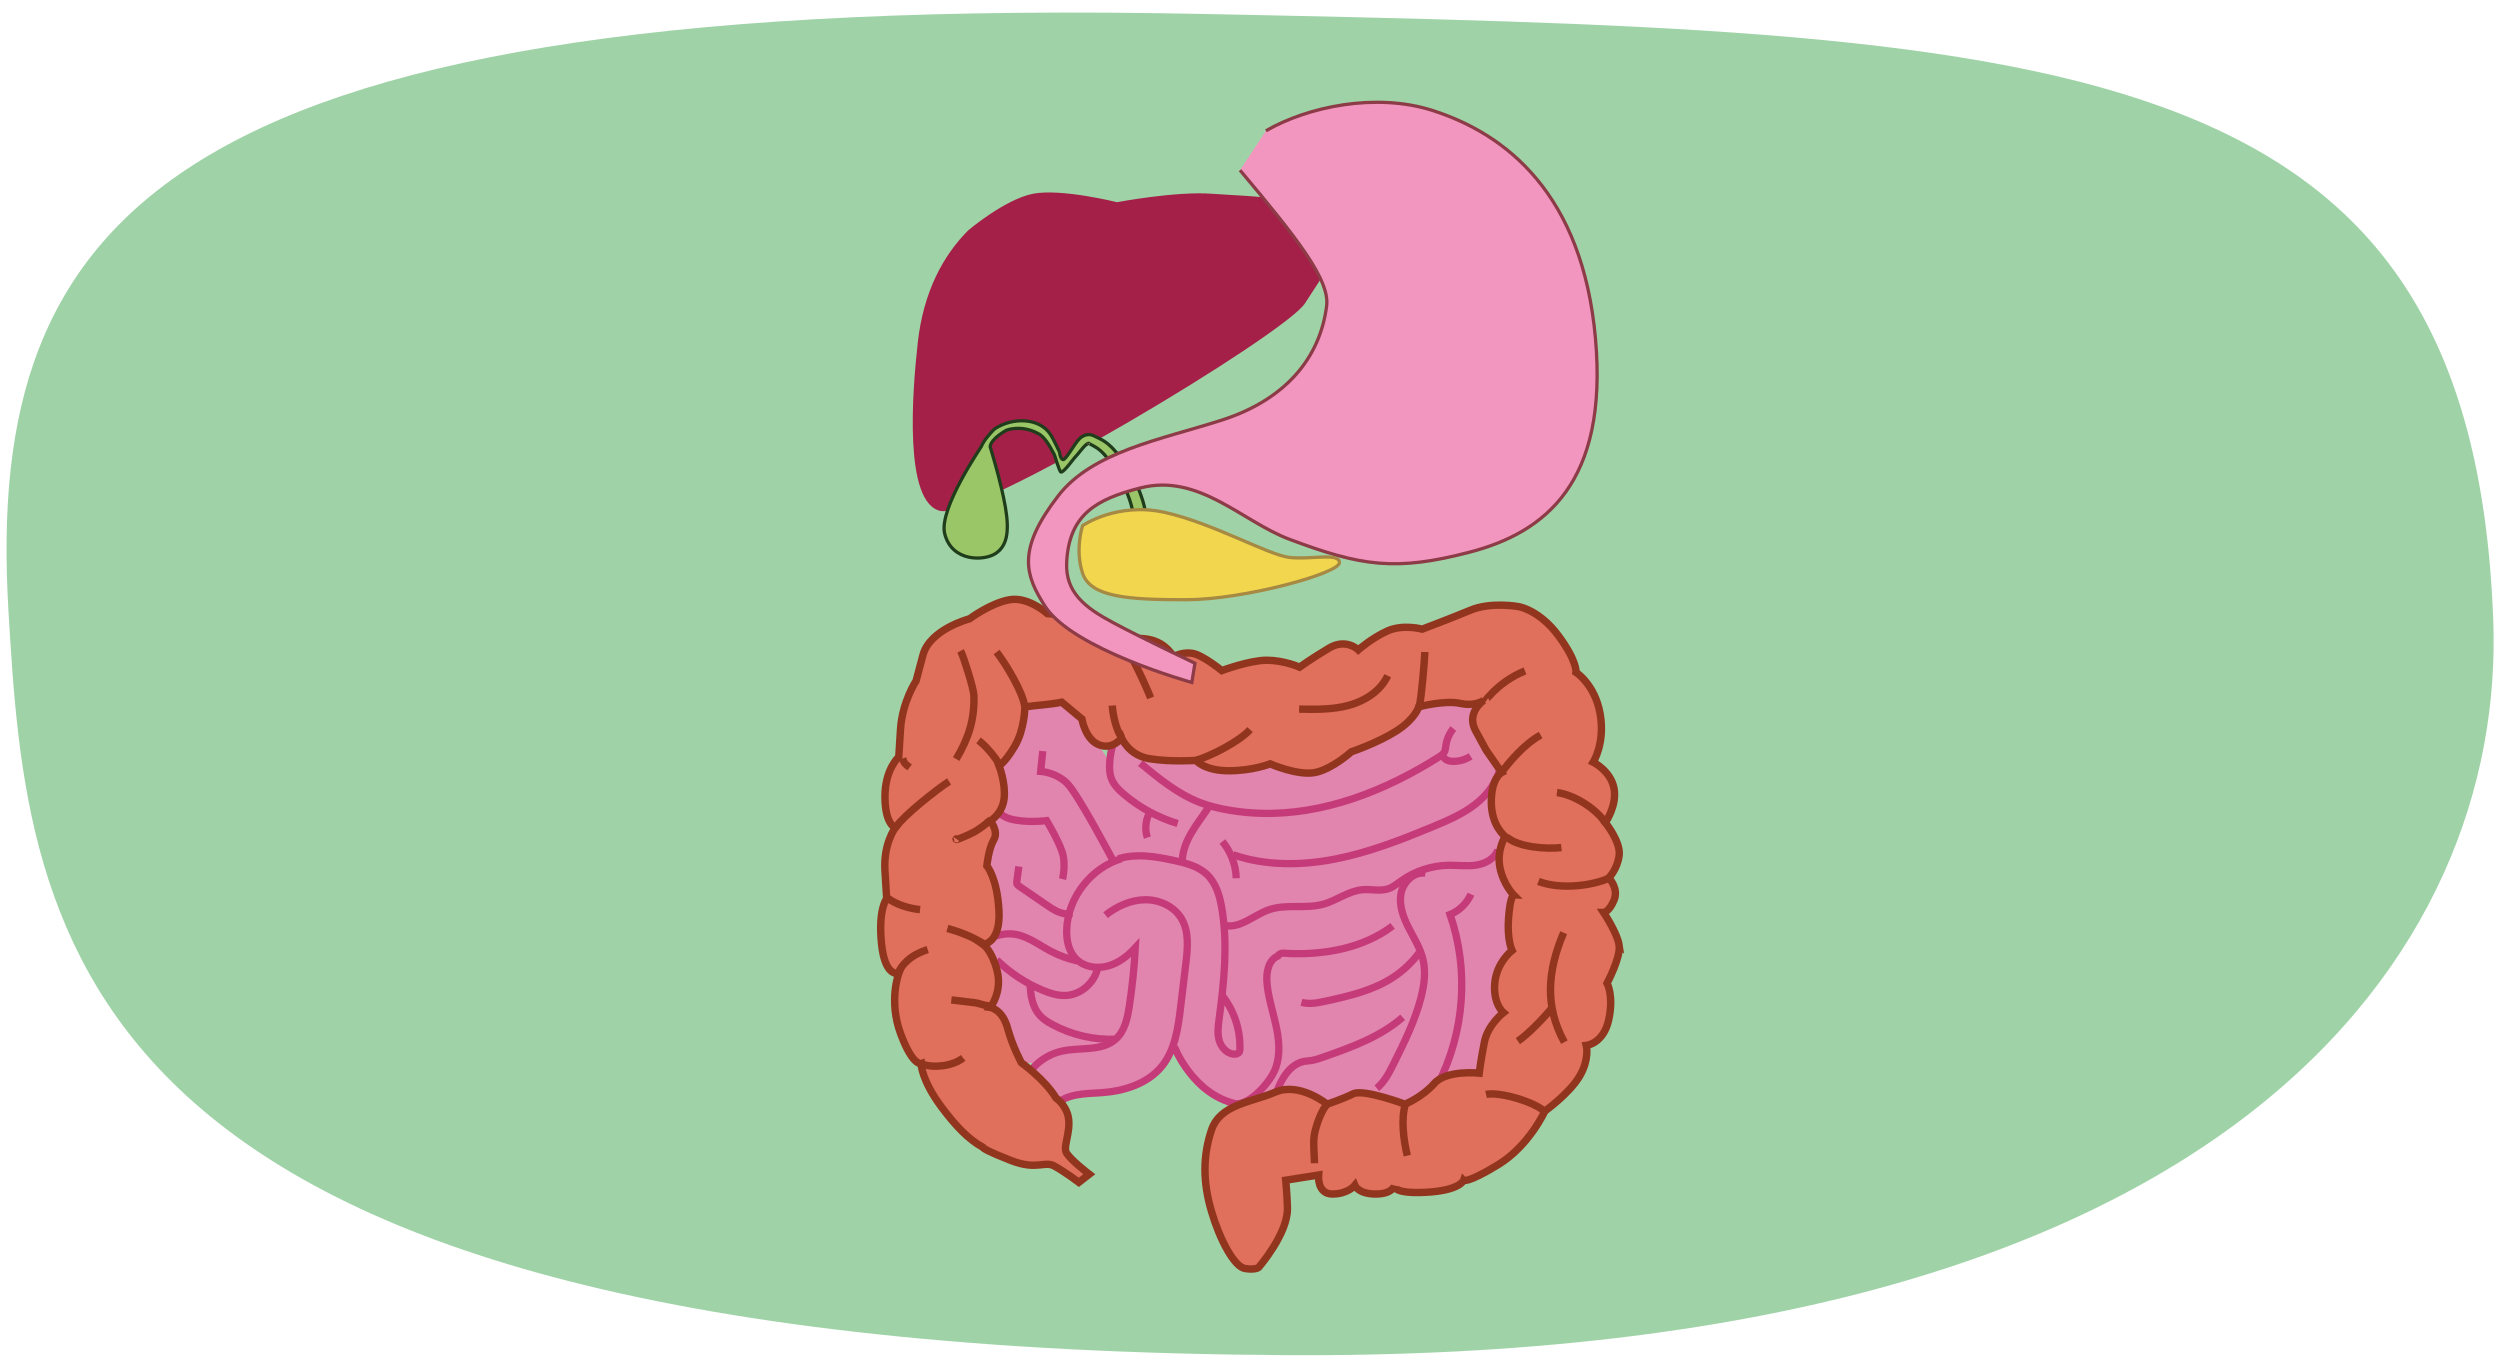
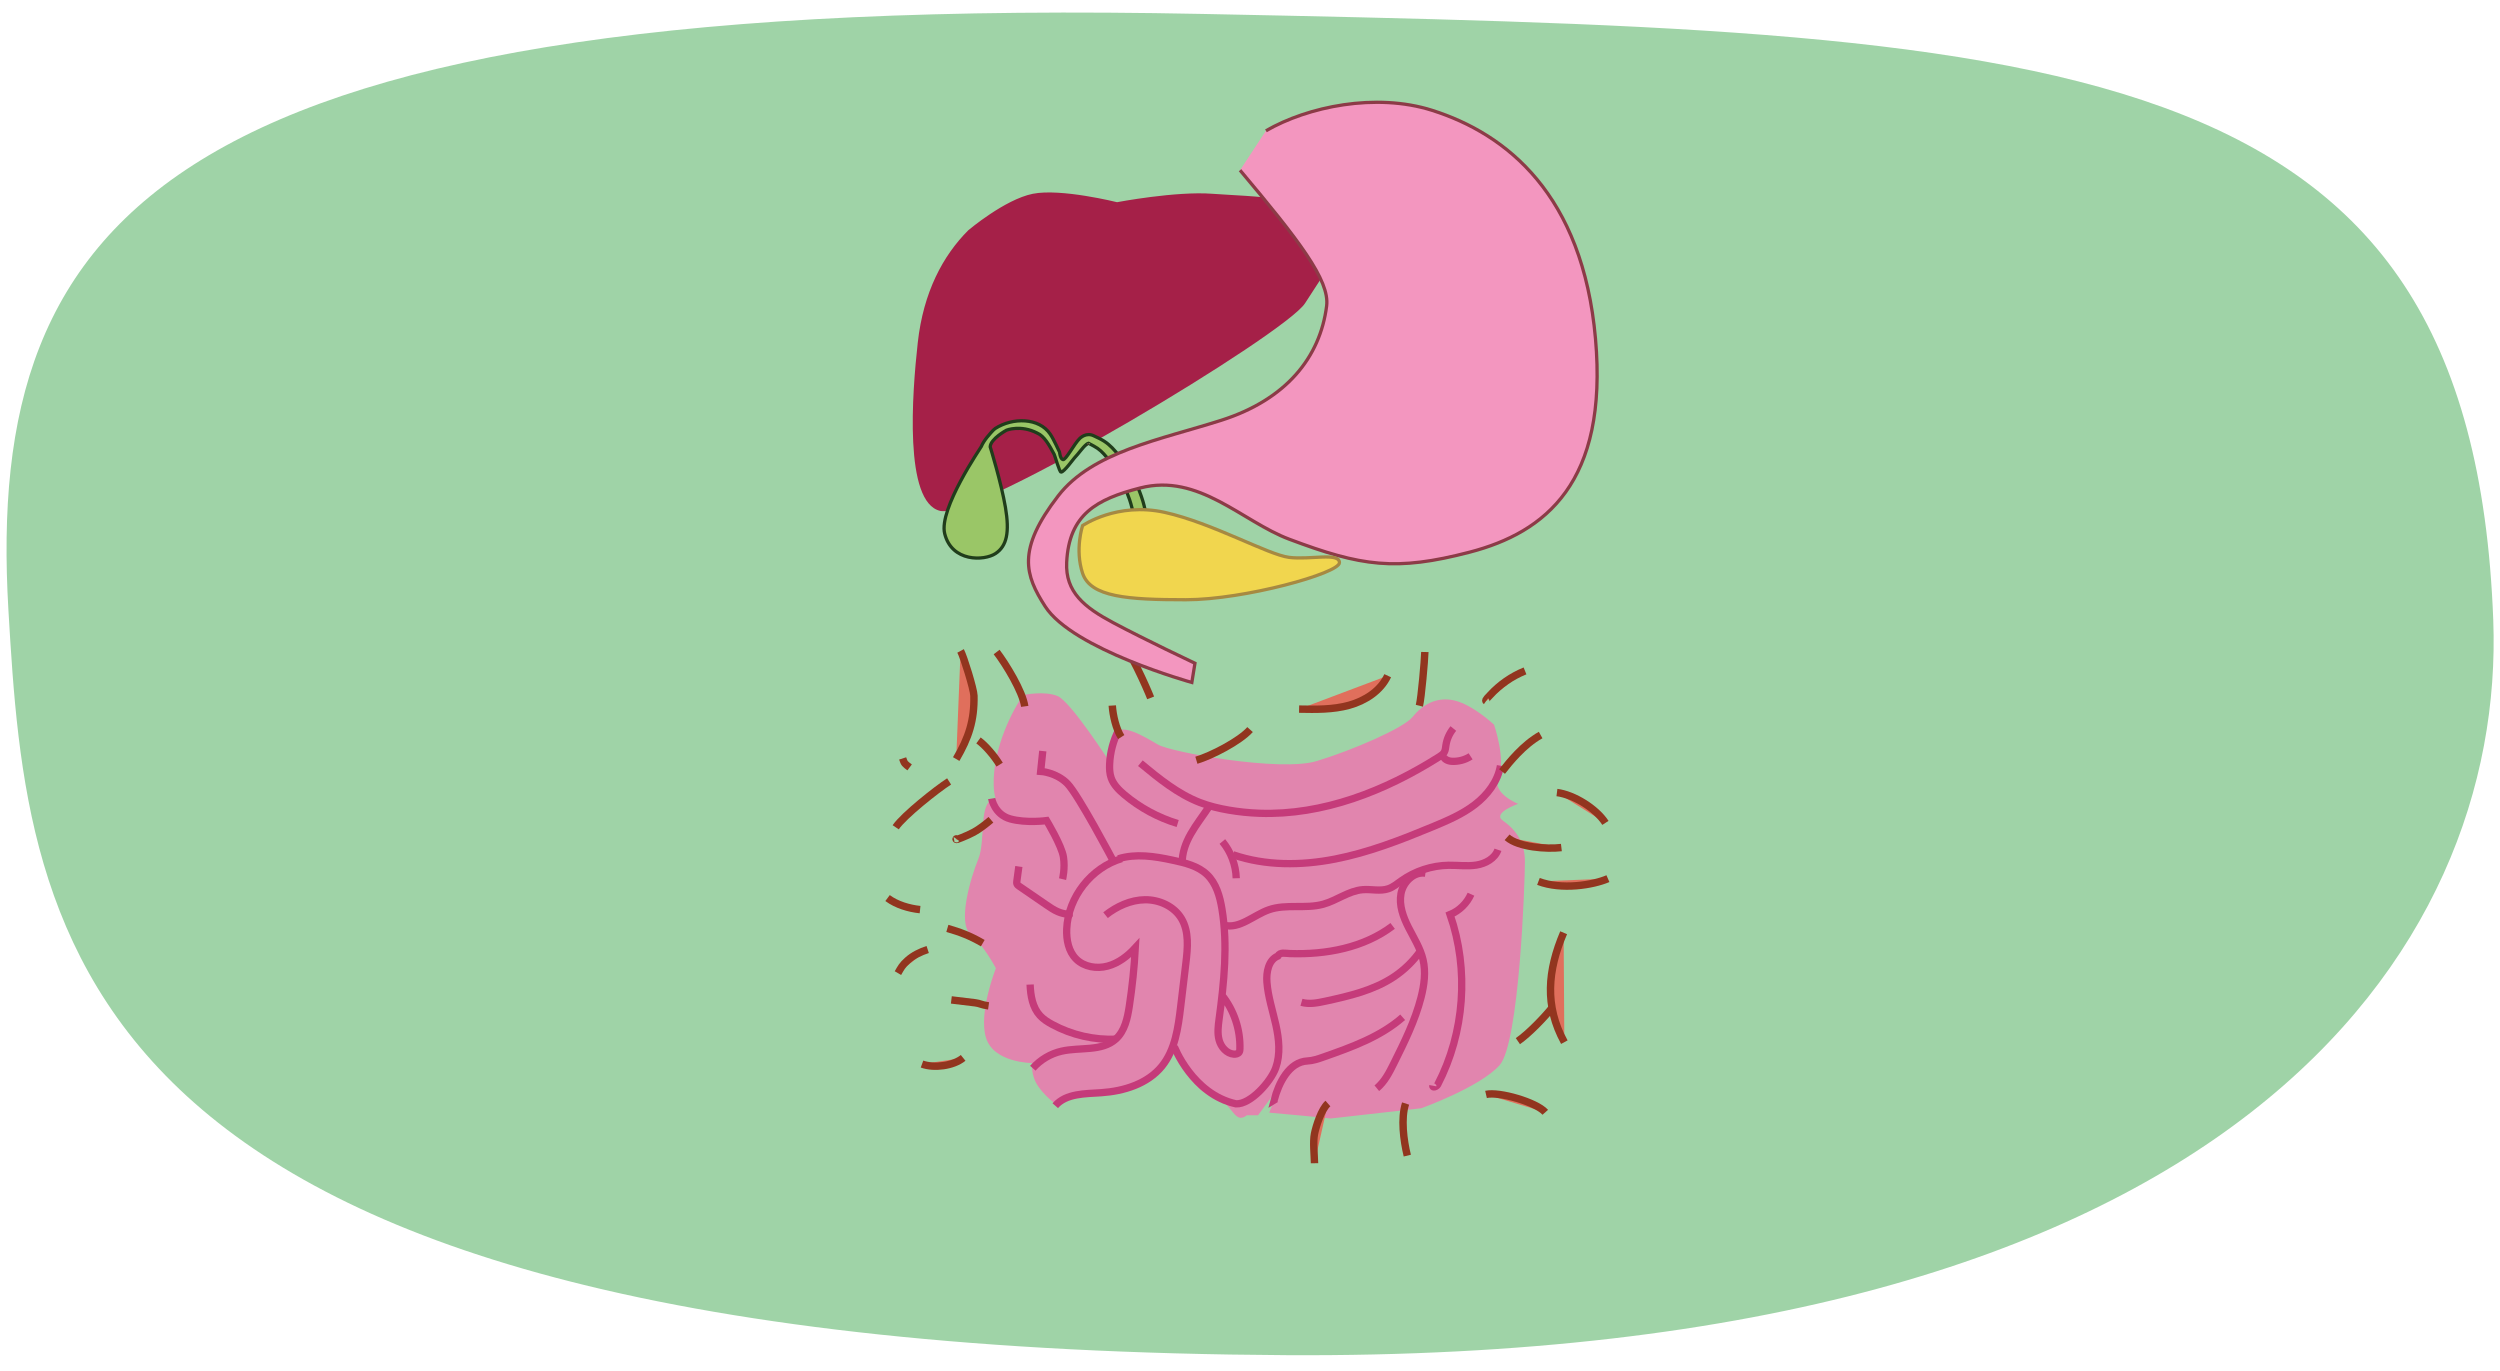
<svg xmlns="http://www.w3.org/2000/svg" id="uuid-0044c43b-fb9e-4c65-8c82-a842e7123f86" data-name="Art goes here." width="760" height="416.892" viewBox="0 0 760 416.892">
  <path d="M2.56,185.505C-4.546,64.753,51.241-2.138,365.538,4.236c262.3,5.32,385.794,9.019,392.412,184.188,3.766,99.682-78.036,225.199-366.823,223.548C17.956,409.84,8.421,285.108,2.56,185.505Z" style="fill: #9fd3a7;" />
  <g>
    <g id="uuid-b6a5bcd3-75ce-40be-8757-741e02317f7d" data-name="S_intestine">
      <path d="M456.874,249.463c-3.35-2.345,4.641-5.095,4.641-5.095,0,0-8.326-3.281-5.981-8.307,2.345-5.026-1.34-15.747-1.34-15.747,0,0-6.366-6.031-12.062-7.371-5.696-1.34-10.051,1.675-12.732,5.026-2.68,3.35-18.092,10.051-29.149,13.402-11.056,3.35-44.226-2.68-48.246-5.026-4.02-2.345-11.056-6.701-13.067-3.35-2.01,3.35-1.34,9.046-1.34,9.046,0,0-12.061-18.762-16.082-20.438-4.02-1.675-10.386-.335-10.386-.335-3.015,4.02-9.381,16.082-9.046,27.473,.335,11.391,9.046,11.391,9.046,11.391l7.036-.67,2.474-2.167s-13.854-4.9-18.545-4.229c-4.691,.67-2.356,12.427-4.702,18.123-2.345,5.696-6.366,19.432-2.345,22.783,4.02,3.35,7.706,10.386,7.706,10.386,0,0-5.361,13.402-3.015,21.108,2.345,7.706,14.072,7.706,14.072,7.706,0,0-.67,3.685,2.01,7.371,2.68,3.685,6.031,5.696,6.031,5.696,0,0,5.696-4.021,7.706-3.686s11.726,.335,19.432-4.691c7.706-5.026,8.711-10.386,8.711-10.386,0,0,3.015,13.402,10.386,15.412,7.371,2.01,6.73,10.539,12.091,5.179,5.361-5.361-2.603,.976-2.603,.976h4.88l6.74-9.17-3.35,8.376,11.056,1.005,7.678,.765,27.501-3.11s17.757-6.366,23.788-13.067c6.031-6.701,7.706-55.617,7.706-61.983s-3.35-10.051-6.701-12.396Z" style="fill: #e185ae;" />
      <g>
        <path d="M317.005,228.317l-.646,6.177s4.748,.276,8.127,3.729,13.882,23.384,13.882,23.384" style="fill: none; stroke: #c53b7a; stroke-miterlimit: 10; stroke-width: 2.22px;" />
        <path d="M301.469,242.754s.808,4.848,5.656,6.195c4.848,1.347,11.042,.514,11.042,.514,0,0,4.579,7.566,5.118,11.067,.539,3.501-.269,6.733-.269,6.733" style="fill: none; stroke: #c53b7a; stroke-miterlimit: 10; stroke-width: 2.22px;" />
        <path d="M341.012,261.009c-9.271,2.725-16.322,11.742-16.73,21.397-.139,3.284,.537,6.818,2.864,9.14,2.42,2.415,6.253,3.031,9.556,2.15s6.127-3.063,8.44-5.581c-.322,5.944-.934,11.873-1.833,17.758-.557,3.645-1.376,7.557-4.124,10.016-4.268,3.819-10.902,2.394-16.485,3.67-3.35,.766-6.447,2.605-8.723,5.18" style="fill: none; stroke: #c53b7a; stroke-miterlimit: 10; stroke-width: 2.22px;" />
        <path d="M339.984,261.068c5.354-1.642,11.017-.759,16.491,.426,3.728,.807,7.657,1.716,10.428,4.339,2.827,2.675,3.943,6.672,4.575,10.513,1.81,10.999,.632,22.255-.853,33.304-.293,2.177-.593,4.424-.013,6.543,.58,2.119,2.285,4.094,4.475,4.267,.612,.048,1.316-.097,1.633-.622,.178-.295,.2-.655,.21-.999,.17-5.841-1.796-11.72-5.445-16.283" style="fill: none; stroke: #c53b7a; stroke-miterlimit: 10; stroke-width: 2.22px;" />
        <path d="M336.08,278.214c3.428-2.697,7.606-4.628,11.968-4.69,4.362-.062,8.872,1.976,11.111,5.719,2.369,3.963,1.898,8.935,1.35,13.519l-1.59,13.301c-.762,6.373-1.677,13.122-5.732,18.098-4.348,5.336-11.528,7.557-18.395,8.021-4.978,.337-10.705,.198-13.994,3.951" style="fill: none; stroke: #c53b7a; stroke-miterlimit: 10; stroke-width: 2.22px;" />
        <path d="M313.156,299.303c.135,3.36,.718,6.932,2.985,9.416,1.028,1.126,2.34,1.953,3.679,2.683,5.964,3.251,12.829,4.829,19.614,4.508" style="fill: none; stroke: #c53b7a; stroke-miterlimit: 10; stroke-width: 2.22px;" />
-         <path d="M303.02,291.83c4.031,3.927,8.815,7.079,14.014,9.234,2.142,.888,4.407,1.617,6.725,1.568,4.984-.105,9.555-4.308,10.077-9.266" style="fill: none; stroke: #c53b7a; stroke-miterlimit: 10; stroke-width: 2.22px;" />
-         <path d="M300.427,285.141c2.322-.69,4.704-1.388,7.121-1.235,4.33,.274,7.964,3.17,11.793,5.21,2.562,1.365,5.313,2.378,8.148,3.001" style="fill: none; stroke: #c53b7a; stroke-miterlimit: 10; stroke-width: 2.22px;" />
        <path d="M309.727,263.421l-.598,4.412c-.04,.292-.078,.6,.03,.874,.126,.322,.427,.536,.712,.732l8.252,5.661c1.125,.772,2.26,1.549,3.518,2.079,.911,.383,1.879,.632,2.862,.735,.215,.023,.482,.081,.528,.292s-.416,.233-.308,.047" style="fill: none; stroke: #c53b7a; stroke-miterlimit: 10; stroke-width: 2.22px;" />
        <path d="M340.125,221.819c-1.689,3.249-2.652,6.872-2.8,10.53-.057,1.407,.01,2.843,.479,4.17,.729,2.061,2.353,3.668,4.026,5.076,4.726,3.976,10.268,6.977,16.181,8.761" style="fill: none; stroke: #c53b7a; stroke-miterlimit: 10; stroke-width: 2.22px;" />
-         <path d="M349.96,246.262c-1.652,2.406-2.095,5.601-1.16,8.366" style="fill: none; stroke: #c53b7a; stroke-miterlimit: 10; stroke-width: 2.22px;" />
        <path d="M346.67,232.008c5.59,4.621,11.308,9.319,18.07,11.941,2.828,1.096,5.792,1.808,8.781,2.322,3.065,.526,6.165,.847,9.273,.959,19.385,.696,38.297-6.78,54.69-17.15,.585-.37,1.187-.764,1.542-1.358,.38-.637,.421-1.412,.53-2.146,.277-1.865,1.067-3.651,2.261-5.111" style="fill: none; stroke: #c53b7a; stroke-miterlimit: 10; stroke-width: 2.22px;" />
        <path d="M438.789,229.551c-.093,1.17,1.35,1.816,2.522,1.886,2.013,.12,4.06-.42,5.751-1.519" style="fill: none; stroke: #c53b7a; stroke-miterlimit: 10; stroke-width: 2.22px;" />
        <path d="M456.147,232.772c-.807,4.772-3.966,8.893-7.806,11.839-3.84,2.946-8.349,4.871-12.82,6.724-9.647,3.997-19.44,7.825-29.689,9.823-10.249,1.997-21.064,2.089-30.942-1.296l-.05-.017" style="fill: none; stroke: #c53b7a; stroke-miterlimit: 10; stroke-width: 2.22px;" />
        <path d="M371.601,255.817c2.591,3.12,4.101,7.122,4.217,11.176" style="fill: none; stroke: #c53b7a; stroke-miterlimit: 10; stroke-width: 2.22px;" />
        <path d="M372.042,281.259c4.773,1.261,9.033-3.055,13.692-4.689,5.241-1.838,11.151-.207,16.506-1.68,4.139-1.138,7.75-4.082,12.028-4.429,2.607-.211,5.324,.565,7.798-.284,1.477-.507,2.699-1.544,3.973-2.446,4.161-2.948,9.223-4.604,14.322-4.686,2.819-.045,5.66,.376,8.445-.06,2.785-.436,5.644-1.985,6.569-4.648" style="fill: none; stroke: #c53b7a; stroke-miterlimit: 10; stroke-width: 2.22px;" />
        <path d="M356.879,317.792c-.006,.443,5.739,14.901,18.871,17.777,4.421,.209,10.564-6.749,12.063-10.913,1.498-4.165,1.011-8.778,.049-13.098-.962-4.32-2.384-8.567-2.718-12.981-.232-3.059,.476-6.753,3.308-7.932,.748-1.284,2.165-.81,3.651-.759,11,.376,22.495-1.755,31.265-8.406" style="fill: none; stroke: #c53b7a; stroke-miterlimit: 10; stroke-width: 2.22px;" />
        <path d="M395.64,304.701c2.383,.685,4.927,.172,7.35-.354,7.19-1.559,14.54-3.275,20.675-7.337,3.169-2.098,5.942-4.791,8.133-7.897" style="fill: none; stroke: #c53b7a; stroke-miterlimit: 10; stroke-width: 2.22px;" />
        <path d="M387.925,334.056l-.566,.348c1.338-5.139,4.495-11.601,10.103-11.87,1.691-.081,3.316-.648,4.913-1.21,8.513-2.992,17.256-6.116,24.034-12.073" style="fill: none; stroke: #c53b7a; stroke-miterlimit: 10; stroke-width: 2.22px;" />
        <path d="M418.55,330.821c2.356-1.936,3.78-4.751,5.139-7.481,3.235-6.502,6.493-13.065,8.299-20.099,.967-3.763,1.504-7.742,.612-11.523-.822-3.483-2.793-6.562-4.413-9.753-1.62-3.191-2.934-6.77-2.289-10.29,.645-3.52,3.903-6.761,7.44-6.224" style="fill: none; stroke: #c53b7a; stroke-miterlimit: 10; stroke-width: 2.22px;" />
        <path d="M447.173,271.837c-1.223,2.77-3.548,5.035-6.349,6.185,5.823,16.784,4.426,35.94-3.769,51.702-.339,.651-1.608,1.047-1.475,.325" style="fill: none; stroke: #c53b7a; stroke-miterlimit: 10; stroke-width: 2.22px;" />
        <path d="M367.635,245.091c-3.829,5.775-8.371,10.665-8.259,17.593" style="fill: none; stroke: #c53b7a; stroke-miterlimit: 10; stroke-width: 2.22px;" />
      </g>
    </g>
    <path id="uuid-d2856849-26bd-4bea-ac4b-b1d853bc6d2d" data-name="liver" d="M294.361,69.999c-7.678,7.678-13.651,18.77-15.357,34.126-1.706,15.357-4.266,48.63,6.825,51.19,11.091,2.559,104.939-53.749,110.911-63.134,5.972-9.385,11.091-15.357,8.532-23.888-2.559-8.532-25.595-8.532-36.686-9.385-11.091-.853-29.007,2.559-29.007,2.559,0,0-17.063-4.266-25.595-2.559-8.532,1.706-19.623,11.091-19.623,11.091Z" style="fill: #a52048;" />
    <path id="uuid-d8b26ee3-9ecc-4d77-8d45-a0004a179dd9" data-name="bladder" d="M389.09,173.282c-3.623-2.091-7.436-3.844-11.435-5.304-4.029-1.454-8.226-2.648-12.61-3.244-4.376-.628-8.796-.73-13.197-.428-2.131,.153-4.23,.385-6.322,.724,1.272-1.476,2.422-3.139,2.828-5.314,.304-2.218-.1-4.106-.537-5.982-.47-1.861-1.102-3.653-1.832-5.409-1.47-3.474-3.42-6.91-5.913-9.932-1.228-1.499-2.546-3.094-4.493-4.327-.959-.603-1.938-1.042-2.82-1.461l-.358-.168c-.221-.088-.416-.184-.676-.234-.487-.133-1.05-.107-1.516-.007-.929,.236-1.484,.676-1.937,1.062-1.674,1.588-4.346,6.821-5.179,6.468s-.97-2.254-1.008-2.319c-.164-.264-1.644-3.685-2.823-5.444-3.375-5.033-11.428-5.115-16.727-1.695-.535,.305-2.2,2.327-2.529,2.731-.646,.819-1.347,1.864-1.688,2.744-.113,.301-12.986,18.964-11.139,26.461,2.148,8.72,12.03,8.341,15.467,6.066,3.437-2.275,4.296-6.445,3.007-14.028-1.289-7.583-4.636-18.41-4.636-18.41,.101-2.428,4.956-5.058,4.956-5.058,0,0,4.316-1.734,9.357,.887,2.117,.907,3.629,3.629,5.141,6.452,.23,.43,1.607,5.426,2.091,5.406,.935-.031,3.678-3.91,4.045-4.287,1.409-1.478,2.453-3.134,3.666-4.137,.283-.235,.573-.361,.64-.362,.031,.013-.001-.001,.001,.016-.004-.013,.019,.023,.034,.02l.312,.163c.9,.473,1.728,.9,2.415,1.379,1.352,.948,2.5,2.319,3.606,3.776,2.253,2.89,3.875,6.037,5.21,9.355,.665,1.645,1.233,3.321,1.636,4.994,.388,1.65,.658,3.398,.435,4.781-.581,2.641-3.465,5.531-6.278,7.58l-6.086,4.432,7.896-1.557c3.758-1.136,7.968-1.875,12.07-2.295,4.136-.387,8.343-.421,12.466-.034,4.125,.396,8.207,1.362,12.214,2.52,3.976,1.228,7.935,2.666,11.663,4.412l.14,.065,.082,.01c4.041,.476,4.875,.266,8.933,.662-3.918-.859-4.644-.952-8.578-1.73Z" style="fill: #9ac667; stroke: #203d1b; stroke-miterlimit: 10;" />
    <g id="uuid-2ce81b88-40ee-4fea-bf4a-7299d3746780" data-name="L_intestine">
-       <path d="M492.224,287.363c-.525-3.676-4.727-9.978-4.727-9.978,0,0,1.576,0,3.151-3.676,1.576-3.676-1.576-6.827-1.576-6.827,0,0,2.626-2.626,3.151-6.827,.525-4.201-4.201-9.978-4.201-9.978,0,0,3.676-5.252,2.626-10.503-1.05-5.252-6.302-7.877-6.302-7.877,0,0,3.676-5.777,2.101-14.705-1.576-8.928-7.352-12.604-7.352-12.604,0,0,.525-3.151-5.252-11.028-5.777-7.878-12.079-8.928-12.079-8.928,0,0-8.403-1.576-14.705,1.05-6.302,2.626-14.705,5.777-14.705,5.777,0,0-5.777-1.576-10.503,.525-4.727,2.101-8.928,5.777-8.928,5.777,0,0-3.676-3.676-8.928-.525-5.252,3.151-8.928,5.777-8.928,5.777,0,0-4.727-2.101-9.978-2.101s-13.654,3.151-13.654,3.151c0,0-5.777-4.726-8.928-5.252-3.151-.525-5.777,1.05-5.777,1.05,0,0-2.101-4.201-7.352-5.252-5.252-1.05-9.453,.525-9.453,.525,0,0-6.827-4.727-10.503-6.302-3.676-1.576-11.028-2.101-11.028-2.101,0,0-5.777-5.252-11.554-4.201-5.777,1.05-12.079,5.777-12.079,5.777,0,0-12.079,3.151-14.179,11.028l-2.101,7.877s-4.201,6.302-4.727,14.705l-.525,8.403s-4.201,3.676-4.201,12.079,3.151,9.453,3.151,9.453c0,0-3.676,4.726-3.151,13.129l.525,8.403s-2.626,3.151-1.576,13.654c1.05,10.503,5.267,9.024,5.267,9.024,0,0-3.166,8.307,.51,18.285,3.676,9.978,6.249,9.168,6.249,9.168,0,0,.053,5.012,6.355,13.414,4.159,5.546,8.098,9.679,12.404,12.027,.154,.383,1.825,1.392,8.507,4.007,8.073,3.159,10.179,0,13.339,1.755,3.159,1.755,7.371,4.914,7.371,4.914l3.159-2.457s-5.967-4.563-7.02-6.669c-1.053-2.106,2.267-7.852,.06-12.578-.911-1.95-2.089-3.172-3.168-3.964-3.327-5.564-10.495-10.689-10.495-10.689,0,0-2.626-4.727-4.201-10.503-1.576-5.777-5.252-6.302-5.252-6.302,0,0,3.676-4.727,2.101-11.028-1.576-6.302-4.27-8.143-4.27-8.143,0,0,5.321-.26,4.795-10.238-.525-9.978-3.676-13.654-3.676-13.654,0,0,.525-5.252,2.101-7.877,1.576-2.626-1.05-5.777-1.05-5.777,0,0,3.676-2.101,4.201-6.827,.525-4.727-1.576-9.978-1.576-9.978,0,0,1.576-.525,4.727-5.777,3.151-5.252,3.151-12.079,3.151-12.079,3.353-.479,7.403-.668,11.223-1.413,1.053,.877,6.107,5.09,6.107,5.09,0,0,1.05,6.302,5.252,7.877,4.201,1.576,6.827-2.101,6.827-2.101,0,0,2.101,5.252,8.403,6.302,6.302,1.05,14.179,.525,14.179,.525,0,0,2.626,3.151,9.978,3.151s12.604-2.101,12.604-2.101c0,0,8.403,3.676,13.654,2.626,5.252-1.05,11.028-6.302,11.028-6.302,0,0,7.878-2.626,13.654-6.302,5.777-3.676,6.827-7.352,6.827-7.352,0,0,7.877-2.101,12.604-1.05,4.061,.903,6.559-.515,7.185-.934-.9,.641-5.298,4.131-2.458,9.337l3.151,5.777,4.727,6.827s-3.151,1.576-3.151,8.928,4.201,10.503,4.201,10.503c0,0-2.626,4.201-1.576,9.453,1.05,5.252,4.201,8.403,4.201,8.403,0,0-1.05,0-1.576,6.827-.525,6.827,1.05,9.978,1.05,9.978,0,0-4.727,3.676-5.252,9.978-.525,6.302,2.626,8.928,2.626,8.928,0,0-4.727,3.676-5.777,8.928-1.05,5.252-1.576,9.453-1.576,9.453,0,0-9.978-1.05-13.654,3.151-3.676,4.201-8.928,6.302-8.928,6.302,0,0-12.604-4.726-15.755-3.151-3.151,1.576-7.877,3.151-7.877,3.151,0,0-8.403-6.827-15.755-3.676-7.352,3.151-16.805,3.676-19.431,11.554-2.626,7.877-2.626,15.755,0,24.683,2.626,8.928,7.01,16.862,10.161,17.387,3.151,.525,4.17-.321,4.17-.321,0,0,8.982-10.265,8.776-18.117-.11-4.2-.525-8.403-.525-8.403l9.978-1.576s-.525,5.777,4.201,5.777,6.827-2.626,6.827-2.626c0,0,1.05,2.626,6.302,2.626,5.043,0,5.72-2.397,5.766-2.59-.079,.306-.331,2.555,9.463,2.065,10.503-.525,11.554-3.676,11.554-3.676,0,0,1.05,1.05,10.503-4.727,9.453-5.777,14.179-16.28,14.179-16.28,0,0,7.352-5.252,10.503-10.503,3.151-5.252,2.101-9.453,2.101-9.453,0,0,5.252-.525,6.827-7.878,1.576-7.352-.525-11.028-.525-11.028,0,0,4.201-7.877,3.676-11.554Z" style="fill: #e06f5c; stroke: #92351f; stroke-miterlimit: 10; stroke-width: 2.255px;" />
      <g>
        <path d="M272.293,251.492c2.402-3.558,12.612-11.636,16.235-13.939" style="fill: #e06f5c; stroke: #92351f; stroke-miterlimit: 10; stroke-width: 2.255px;" />
        <path d="M274.403,230.559c.523,1.622,.76,1.706,2.127,2.723" style="fill: #e06f5c; stroke: #92351f; stroke-miterlimit: 10; stroke-width: 2.255px;" />
        <path d="M311.521,214.739c-.638-4.536-5.762-12.892-8.547-16.529" style="fill: #e06f5c; stroke: #92351f; stroke-miterlimit: 10; stroke-width: 2.255px;" />
        <path d="M301.238,249.207c-1.456,1.238-3.514,2.863-5.199,3.765-1.158,.62-2.361,1.155-3.581,1.643-.477,.191-.956,.374-1.439,.551-.13,.048-.311,.078-.377-.044s.24-.162,.159-.049" style="fill: #e06f5c; stroke: #92351f; stroke-miterlimit: 10; stroke-width: 2.255px;" />
        <path d="M303.891,232.45c-1.694-2.736-4.256-5.766-6.43-7.363" style="fill: #e06f5c; stroke: #92351f; stroke-miterlimit: 10; stroke-width: 2.255px;" />
        <path d="M269.817,273.01c2.757,2.051,6.469,3.152,9.885,3.512" style="fill: #e06f5c; stroke: #92351f; stroke-miterlimit: 10; stroke-width: 2.255px;" />
        <path d="M272.97,295.826c.912-1.563,1.223-2.328,2.959-3.875,1.736-1.547,3.878-2.581,6.089-3.303" style="fill: #e06f5c; stroke: #92351f; stroke-miterlimit: 10; stroke-width: 2.255px;" />
        <path d="M280.291,323.474c3.671,1.331,9.467,.582,12.502-1.874" style="fill: #e06f5c; stroke: #92351f; stroke-miterlimit: 10; stroke-width: 2.255px;" />
        <path d="M300.529,305.789c-2.325-.332-2.586-.761-4.074-.94l-7.246-.875" style="fill: #e06f5c; stroke: #92351f; stroke-miterlimit: 10; stroke-width: 2.255px;" />
        <path d="M298.762,286.721c-3.985-2.325-6.981-3.388-10.765-4.495" style="fill: #e06f5c; stroke: #92351f; stroke-miterlimit: 10; stroke-width: 2.255px;" />
        <path d="M290.687,230.754c3.791-6.459,5.544-11.746,5.393-19.234-.04-2.01-3.102-11.878-4.065-13.643" style="fill: #e06f5c; stroke: #92351f; stroke-miterlimit: 10; stroke-width: 2.255px;" />
        <path d="M340.466,194.744c2.636,1.945,8.146,14.36,9.332,17.414" style="fill: #e06f5c; stroke: #92351f; stroke-miterlimit: 10; stroke-width: 2.255px;" />
        <path d="M340.847,224.07c-1.579-2.481-2.531-6.651-2.714-9.585" style="fill: #e06f5c; stroke: #92351f; stroke-miterlimit: 10; stroke-width: 2.255px;" />
        <path d="M363.698,231.116c4.558-1.359,13.158-5.775,16.32-9.328" style="fill: #e06f5c; stroke: #92351f; stroke-miterlimit: 10; stroke-width: 2.255px;" />
        <path d="M394.923,215.569c5.092,.1,10.267,.19,15.177-1.162,4.91-1.352,9.606-4.375,11.761-8.99" style="fill: #e06f5c; stroke: #92351f; stroke-miterlimit: 10; stroke-width: 2.255px;" />
        <path d="M431.491,214.549c.61-2.387,1.607-13.876,1.661-16.339" style="fill: #e06f5c; stroke: #92351f; stroke-miterlimit: 10; stroke-width: 2.255px;" />
        <path d="M451.749,213.154c-.388-.275,.882-1.441,1.202-1.792,2.938-3.223,6.608-5.775,10.653-7.408" style="fill: #e06f5c; stroke: #92351f; stroke-miterlimit: 10; stroke-width: 2.255px;" />
        <path d="M456.627,234.544c2.187-2.786,6.412-8.106,11.726-11.095" style="fill: #e06f5c; stroke: #92351f; stroke-miterlimit: 10; stroke-width: 2.255px;" />
        <path d="M488.048,250.159c-2.817-4.355-9.594-8.584-14.74-9.227" style="fill: #e06f5c; stroke: #92351f; stroke-miterlimit: 10; stroke-width: 2.255px;" />
        <path d="M458.151,254.539c3.446,3.018,11.963,3.657,16.512,3.115" style="fill: #e06f5c; stroke: #92351f; stroke-miterlimit: 10; stroke-width: 2.255px;" />
        <path d="M488.81,267.107c-4.572,1.983-14.147,3.498-21.121,.841" style="fill: #e06f5c; stroke: #92351f; stroke-miterlimit: 10; stroke-width: 2.255px;" />
        <path d="M475.346,283.551c-4.886,11.512-5.832,22.203,.213,33.268" style="fill: #e06f5c; stroke: #92351f; stroke-miterlimit: 10; stroke-width: 2.255px;" />
        <path d="M461.434,316.513c3.248-2.226,8.124-7.29,10.572-10.375" style="fill: #e06f5c; stroke: #92351f; stroke-miterlimit: 10; stroke-width: 2.255px;" />
        <path d="M451.749,332.705c4.015-.928,15.277,2.355,18.018,5.432" style="fill: #e06f5c; stroke: #92351f; stroke-miterlimit: 10; stroke-width: 2.255px;" />
        <path d="M427.301,335.471c-1.482,4.492-.608,11.241,.519,15.836" style="fill: #e06f5c; stroke: #92351f; stroke-miterlimit: 10; stroke-width: 2.255px;" />
        <path d="M403.688,335.471c-1.932,1.685-3.566,6.678-4.077,9.189-.511,2.511-.043,6.404,0,8.966" style="fill: #e06f5c; stroke: #92351f; stroke-miterlimit: 10; stroke-width: 2.255px;" />
      </g>
    </g>
    <path id="uuid-3ea53455-2c0a-4056-b86b-5eba1bbdeadf" data-name="stomach" d="M376.97,51.742c17.862,21.263,27.314,33.506,26.327,41.273-1.989,15.646-12.316,28.456-32.007,34.744-18.581,5.933-39.233,9.555-49.589,22.969-12.719,16.473-10.045,24.157-3.98,33.609,8.41,13.104,44.599,23.132,44.599,23.132l.944-5.835s-14.846-7.004-24.875-12.348c-8.69-4.63-14.57-9.287-14.12-18.349,.724-14.549,9.02-19.173,22.379-22.602,17.789-4.566,30.929,10.185,45.25,15.573,22.014,8.283,32.398,9.818,54.913,3.942,22.919-5.981,42.097-21.095,38.219-64.89-3.878-43.795-27.013-62.234-49.668-69.417-17.133-5.432-37.782-1.151-50.519,6.22" style="fill: #f396bf; stroke: #8c3b47; stroke-miterlimit: 10;" />
    <path id="uuid-9ff4fb4d-65b4-4e84-9678-bb355243a8ac" data-name="Pancrease" d="M329.107,159.783s10.465-7.245,24.955-4.025c14.49,3.22,31.395,12.88,37.835,13.685s15.295-1.61,15.295,1.61-28.98,11.27-46.69,11.27-28.98-.805-31.395-8.05c-2.415-7.245,0-14.49,0-14.49Z" style="fill: #f1d64e; stroke: #a68942; stroke-miterlimit: 10;" />
  </g>
</svg>